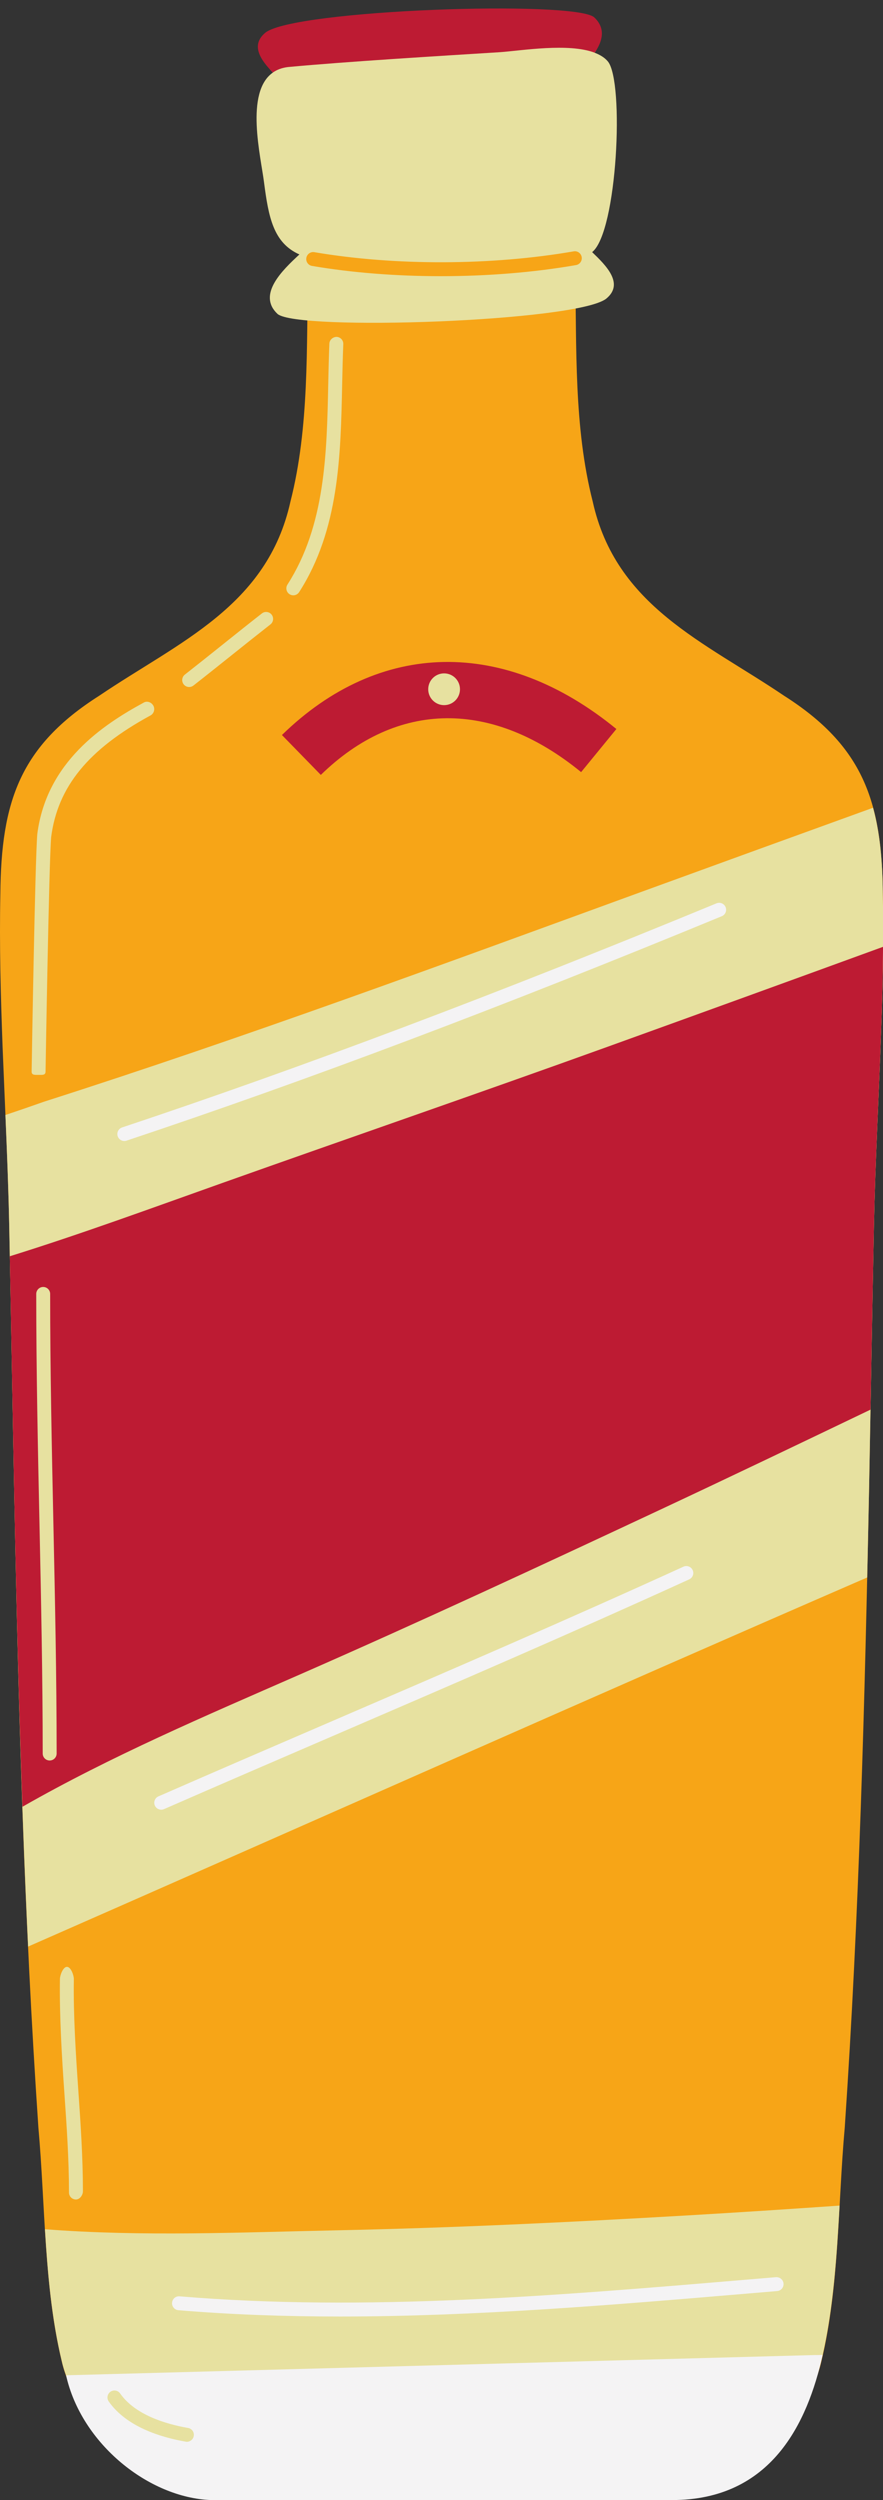
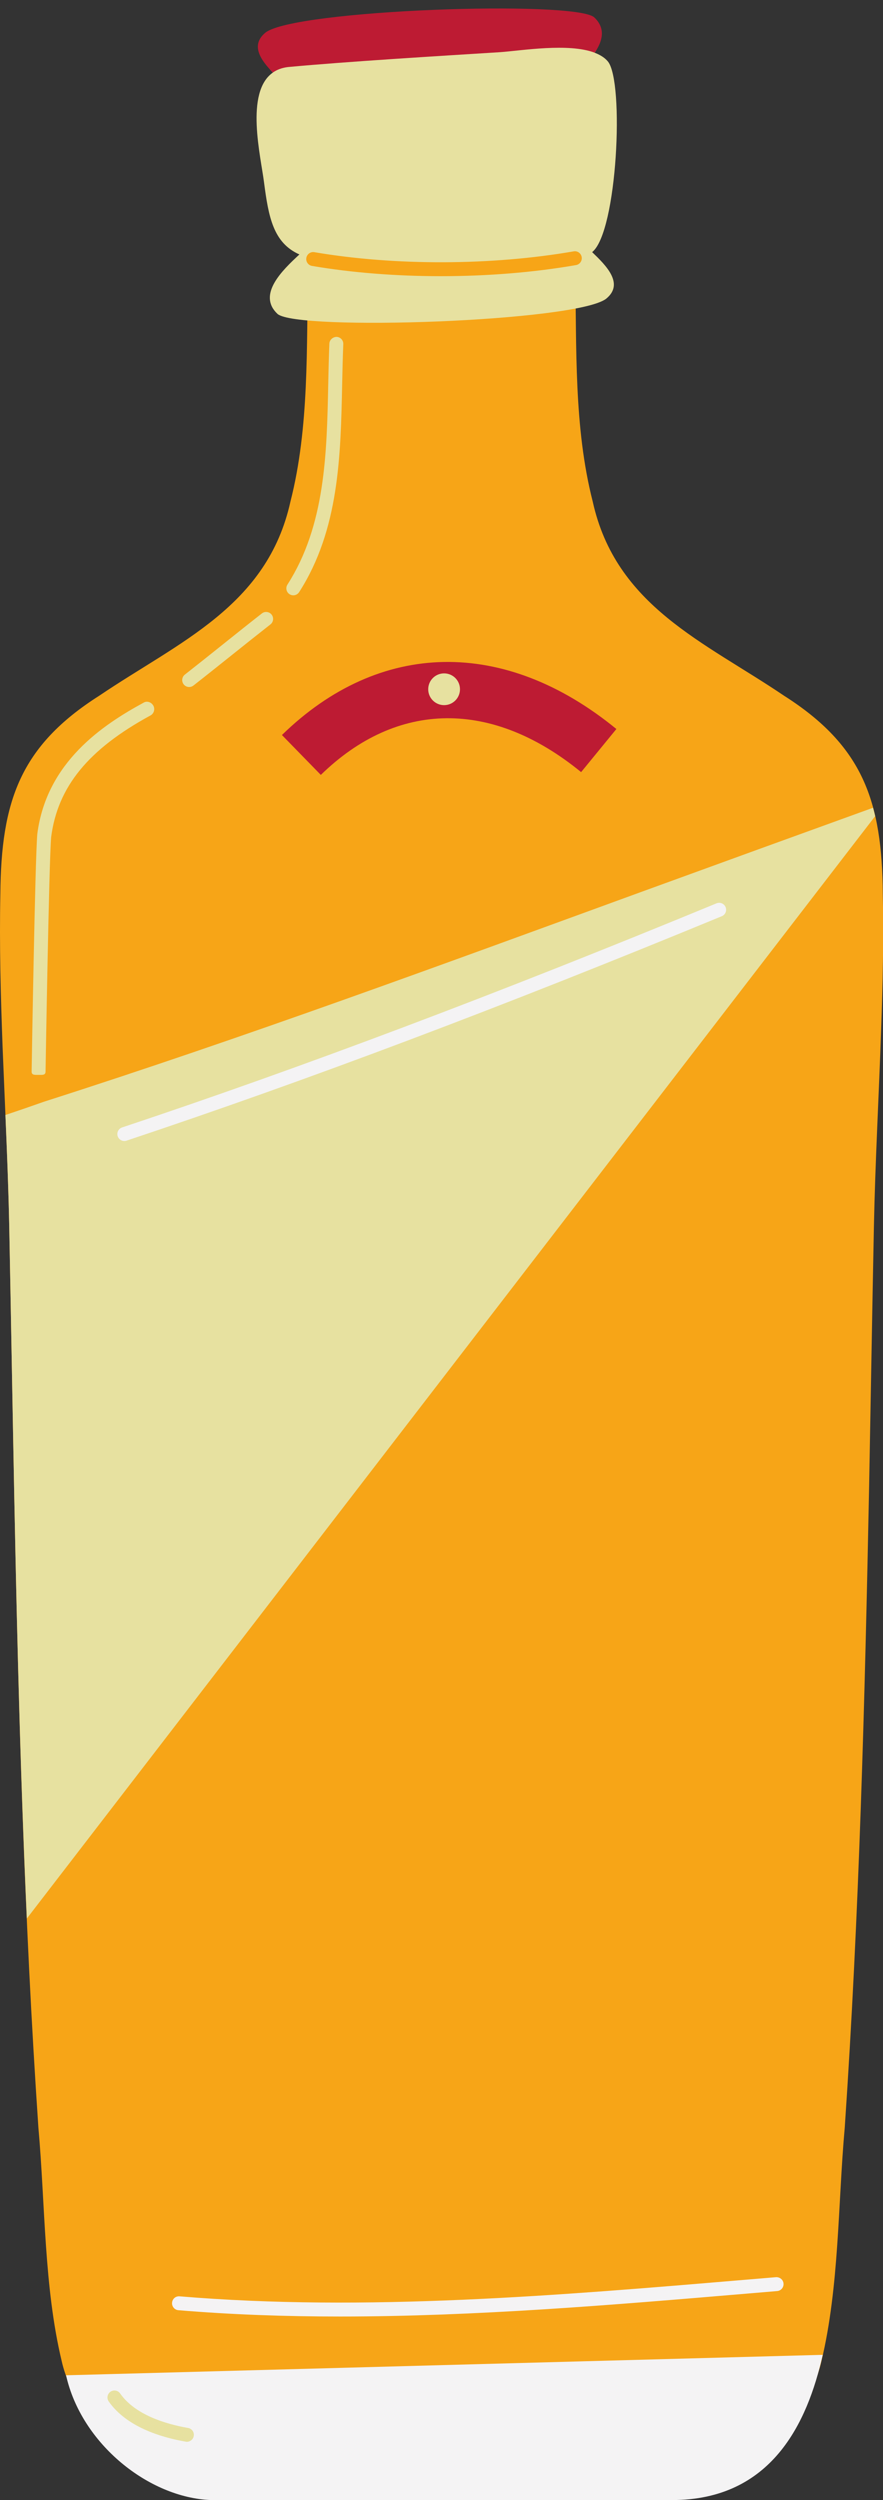
<svg xmlns="http://www.w3.org/2000/svg" height="501.7" preserveAspectRatio="xMidYMid meet" version="1.0" viewBox="0.0 -1.7 177.2 501.7" width="177.2" zoomAndPan="magnify">
  <rect x="0.0" y="-1.7" width="177.2" height="501.7" fill="#333333" stroke="none" />
  <defs>
    <clipPath id="a">
      <path d="M 0 47 L 177.23 47 L 177.23 493 L 0 493 Z M 0 47" />
    </clipPath>
    <clipPath id="b">
-       <path d="M 1 160 L 177.23 160 L 177.23 389 L 1 389 Z M 1 160" />
+       <path d="M 1 160 L 177.23 160 L 1 389 Z M 1 160" />
    </clipPath>
    <clipPath id="c">
      <path d="M 1 188 L 177.23 188 L 177.23 361 L 1 361 Z M 1 188" />
    </clipPath>
  </defs>
  <g>
    <g clip-path="url(#a)" id="change1_1">
      <path d="M 177.16 177.715 C 177.016 159.125 173.199 147.992 157.312 137.895 C 141.375 127.105 123.594 119.996 118.945 98.941 C 115.129 84.004 115.75 68.027 115.422 52.727 C 115.59 52.699 115.758 52.66 115.918 52.598 C 117.27 52.078 117.637 50.781 116.984 49.543 C 116.625 48.867 115.984 48.266 115.277 47.852 C 115.266 47.57 115.258 47.281 115.246 47 L 61.988 47 C 61.969 47.453 61.957 47.906 61.938 48.359 C 61.812 48.402 61.691 48.453 61.566 48.527 C 61.047 48.832 60.668 49.355 60.59 49.93 C 60.586 49.938 60.582 49.941 60.578 49.949 C 59.863 51.176 60.758 52.152 61.812 52.645 C 61.477 67.973 62.109 83.977 58.289 98.941 C 53.641 119.996 35.855 127.121 19.922 137.91 C 4.031 148.012 0.215 159.137 0.074 177.727 C -0.141 187.898 0.145 198.191 0.523 208.461 C 1 220.527 1.613 232.555 1.852 244.27 C 2.207 262.574 2.516 280.793 2.871 298.98 C 3.699 341.141 4.84 383.078 7.707 425.285 C 9.082 440.605 8.801 457.16 12.379 472.102 C 15.438 485.828 29.855 492 42.352 493 L 134.879 493 C 147.375 492 161.793 485.832 164.852 472.102 C 168.43 457.16 168.148 440.578 169.523 425.258 C 172.438 382.387 173.555 339.797 174.406 296.973 C 174.738 279.449 175.023 261.902 175.379 244.262 C 175.641 231.406 176.375 218.176 176.824 204.922 C 177.156 195.84 177.348 186.727 177.16 177.715" fill="#f7a517" />
    </g>
    <g id="change2_1">
-       <path d="M 67.691 445.867 C 48.332 446.273 28.438 447.164 9.023 445.652 C 9.574 454.617 10.355 463.586 12.383 472.043 C 12.605 473.059 12.914 474.023 13.258 474.961 C 26.43 475.395 39.641 474.668 52.852 474.508 C 72.051 474.277 91.262 473.816 110.453 473.141 C 128.676 472.496 146.887 471.664 165.098 470.855 C 167.262 461.246 167.914 451.023 168.484 440.91 C 158.289 441.613 148.086 442.289 137.883 442.883 C 114.504 444.242 91.105 445.379 67.691 445.867" fill="#e7e1a0" />
-     </g>
+       </g>
    <g clip-path="url(#b)" id="change2_9">
      <path d="M 177.16 177.723 C 177.109 171.09 176.574 165.422 175.203 160.395 C 159.816 165.969 144.43 171.547 129.059 177.152 C 89.109 191.719 49.293 206.441 8.848 219.379 C 6.27 220.293 3.684 221.184 1.09 222.051 C 1.406 229.531 1.703 236.961 1.852 244.262 C 2.207 262.566 2.516 280.777 2.871 298.965 C 3.461 329.012 4.223 358.938 5.645 388.93 C 61.773 364.27 117.789 339.293 174.027 314.859 C 174.16 308.898 174.289 302.941 174.406 296.973 C 174.738 279.449 175.023 261.902 175.383 244.262 C 175.641 231.41 176.379 218.176 176.828 204.922 C 177.16 195.84 177.348 186.734 177.16 177.723" fill="#e7e1a0" />
    </g>
    <g id="change2_2">
      <path d="M 61.477 50.051 C 61.605 49.289 62.332 48.773 63.086 48.906 C 79.246 51.66 98.699 51.598 115.117 48.742 C 115.875 48.594 116.598 49.117 116.734 49.879 C 116.863 50.641 116.355 51.363 115.594 51.496 C 107.07 52.98 97.738 53.723 88.461 53.723 C 79.547 53.723 70.684 53.039 62.617 51.664 C 61.855 51.535 61.344 50.812 61.477 50.051 Z M 52.984 34.883 C 53.887 41.824 54.832 47.031 60.086 49.363 C 56.598 52.582 51.59 57.441 55.691 61.297 C 59.594 64.762 115.742 62.871 121.656 58.238 C 125.34 55.219 121.582 51.535 118.832 48.895 C 123.895 44.887 125.309 14.684 121.992 10.637 C 121.352 9.863 120.426 9.301 119.332 8.883 C 120.953 6.52 119.52 5.141 117.176 2.938 C 113.273 -0.527 62.414 1.906 56.5 6.543 C 53.398 9.086 52.355 10.398 54.762 12.863 C 49.129 16.805 52.332 29.676 52.984 34.883" fill="#e7e1a0" />
    </g>
    <g id="change2_3">
      <path d="M 37.961 136.168 C 38.262 136.168 38.566 136.07 38.82 135.871 C 41.43 133.828 43.98 131.785 46.535 129.746 C 49.094 127.699 51.656 125.652 54.27 123.605 C 54.879 123.129 54.984 122.25 54.512 121.641 C 54.035 121.035 53.152 120.922 52.547 121.406 C 49.922 123.457 47.355 125.512 44.789 127.566 C 42.246 129.602 39.699 131.637 37.102 133.672 C 36.492 134.145 36.387 135.023 36.859 135.633 C 37.137 135.984 37.547 136.168 37.961 136.168" fill="#e7e1a0" />
    </g>
    <g id="change2_4">
      <path d="M 7.723 214 C 7.73 214 7.738 214 7.742 214 C 8.508 214 9.129 214.105 9.141 213.34 C 9.148 212.914 9.828 171.34 10.266 166.281 C 11.574 156.195 17.727 148.648 30.219 141.863 C 30.898 141.492 31.148 140.598 30.781 139.922 C 30.41 139.242 29.562 138.902 28.887 139.27 C 20.594 143.773 9.352 151.242 7.488 165.641 C 7.035 170.852 6.375 211.562 6.348 213.309 C 6.332 214.082 6.949 214 7.723 214" fill="#e7e1a0" />
    </g>
    <g id="change2_5">
      <path d="M 66.098 67.242 C 65.988 69.934 65.93 72.66 65.871 75.406 C 65.582 89.344 65.281 103.758 57.684 115.613 C 57.27 116.266 57.457 117.129 58.109 117.547 C 58.34 117.695 58.602 117.766 58.859 117.766 C 59.32 117.766 59.77 117.539 60.035 117.121 C 68.059 104.602 68.367 89.789 68.664 75.461 C 68.723 72.738 68.781 70.027 68.891 67.355 C 68.922 66.586 68.32 65.934 67.551 65.902 C 66.828 65.906 66.133 66.473 66.098 67.242" fill="#e7e1a0" />
    </g>
    <g id="change2_6">
-       <path d="M 13.445 393 C 13.438 393 13.43 393 13.422 393 C 12.664 393 12.039 394.656 12.027 395.422 C 11.906 402.746 12.422 411.23 12.926 418.418 C 13.379 424.918 13.844 431.637 13.844 438.289 C 13.844 439.062 14.469 439.688 15.242 439.688 C 16.016 439.688 16.641 438.801 16.641 438.027 C 16.641 431.281 16.168 424.25 15.711 417.703 C 15.215 410.57 14.703 402.672 14.82 395.465 C 14.836 394.695 14.219 393 13.445 393" fill="#e7e1a0" />
-     </g>
+       </g>
    <g id="change2_7">
      <path d="M 89.457 131.902 C 92.133 131.902 94.305 134.074 94.305 136.754 C 94.305 139.434 92.133 141.605 89.457 141.605 C 86.777 141.605 84.605 139.434 84.605 136.754 C 84.605 134.074 86.777 131.902 89.457 131.902" fill="#e7e1a0" />
    </g>
    <g id="change2_8">
      <path d="M 34.035 482.582 C 30.738 481.312 28.191 479.621 25.484 477.406 C 25.125 477.004 24.68 476.668 24.168 476.469 C 24.082 476.434 23.992 476.398 23.906 476.367 C 22.887 475.969 21.535 476.438 20.809 477.184 L 20.738 477.258 C 19.559 478.465 19.422 480.629 20.738 481.816 C 23.184 484.027 25.793 486.086 28.816 487.441 C 31.789 488.777 34.77 489.543 37.477 491.434 C 40.43 493.496 43.348 489.113 41.148 486.668 C 39.258 484.57 36.613 483.57 34.035 482.582" fill="#e7e1a0" />
    </g>
    <g id="change3_1">
      <path d="M 57.836 11.75 C 69.766 10.641 88.414 9.52 100.355 8.77 C 104.676 8.461 114.105 6.879 119.348 8.879 C 120.957 6.512 121.586 3.98 119.246 1.781 C 115.348 -1.68 59.195 0.211 53.277 4.84 C 50.188 7.379 52.355 10.391 54.758 12.859 C 55.578 12.281 56.598 11.891 57.836 11.75" fill="#bd1b33" />
    </g>
    <g clip-path="url(#c)" id="change3_3">
-       <path d="M 9.969 351.59 C 9.195 351.59 8.57 350.965 8.57 350.191 C 8.57 334.832 8.242 319.211 7.922 304.105 C 7.602 288.984 7.273 273.348 7.273 257.961 C 7.273 257.188 7.898 256.562 8.668 256.562 C 9.441 256.562 10.066 257.188 10.066 257.961 C 10.066 273.32 10.395 288.941 10.715 304.047 C 11.035 319.168 11.367 334.805 11.367 350.191 C 11.367 350.965 10.742 351.59 9.969 351.59 Z M 122.023 208.328 C 96.25 217.625 70.352 226.551 44.539 235.723 C 30.375 240.758 16.277 245.941 1.965 250.402 C 2.273 266.637 2.555 282.816 2.871 298.965 C 3.277 319.637 3.781 340.254 4.508 360.871 C 22.293 350.703 41.281 342.609 60.012 334.402 C 84.289 323.762 108.32 312.578 132.328 301.336 C 146.477 294.711 160.582 287.945 174.691 281.18 C 174.914 268.902 175.129 256.609 175.379 244.262 C 175.641 231.41 176.375 218.176 176.824 204.922 C 177.027 199.383 177.164 193.836 177.207 188.305 C 158.824 195.012 140.426 201.688 122.023 208.328" fill="#bd1b33" />
-     </g>
+       </g>
    <g id="change3_2">
      <path d="M 92.309 136.617 C 92.309 138.379 90.883 139.805 89.121 139.805 C 87.359 139.805 85.934 138.379 85.934 136.617 C 85.934 134.855 87.359 133.43 89.121 133.43 C 90.883 133.43 92.309 134.855 92.309 136.617 Z M 56.578 145.801 L 64.383 153.805 C 79.719 138.84 98.758 138.633 116.617 153.246 L 123.695 144.594 C 101.262 126.234 76.168 126.684 56.578 145.801" fill="#bd1b33" />
    </g>
    <g id="change4_1">
      <path d="M 36.039 459.117 C 35.242 459.047 34.594 459.625 34.531 460.395 C 34.465 461.16 35.035 461.84 35.805 461.902 C 46.539 462.797 57.367 463.168 68.25 463.168 C 95.469 463.168 122.977 460.844 149.82 458.578 L 155.965 458.059 C 156.73 457.996 157.305 457.32 157.238 456.551 C 157.176 455.781 156.488 455.23 155.73 455.273 L 149.59 455.789 C 112.121 458.953 73.379 462.23 36.039 459.117" fill="#f4f3f4" />
    </g>
    <g id="change4_2">
-       <path d="M 138.312 315.238 C 139.016 314.914 139.324 314.09 139.004 313.387 C 138.684 312.684 137.855 312.375 137.152 312.695 C 113.918 323.305 90.035 333.605 66.941 343.562 C 55.215 348.613 43.488 353.672 31.793 358.789 C 31.086 359.098 30.766 359.922 31.074 360.629 C 31.301 361.152 31.816 361.465 32.355 361.465 C 32.543 361.465 32.73 361.43 32.914 361.348 C 44.605 356.234 56.324 351.184 68.047 346.129 C 91.156 336.164 115.051 325.859 138.312 315.238" fill="#f4f3f4" />
-     </g>
+       </g>
    <g id="change4_3">
      <path d="M 24.945 227.273 C 25.09 227.273 25.238 227.254 25.387 227.203 C 61.492 215.164 100.566 200.434 144.852 182.16 C 145.566 181.867 145.906 181.051 145.613 180.34 C 145.32 179.625 144.504 179.281 143.785 179.578 C 99.562 197.824 60.543 212.535 24.504 224.551 C 23.77 224.797 23.375 225.59 23.621 226.32 C 23.816 226.902 24.359 227.273 24.945 227.273" fill="#f4f3f4" />
    </g>
    <g id="change4_4">
      <path d="M 38.883 487.145 C 38.766 487.824 38.176 488.305 37.508 488.305 C 37.426 488.305 37.348 488.297 37.266 488.281 C 32.176 487.398 25.367 485.277 21.82 480.215 C 21.379 479.582 21.531 478.711 22.164 478.266 C 22.793 477.82 23.668 477.977 24.109 478.609 C 27.109 482.891 33.18 484.734 37.742 485.531 C 38.508 485.66 39.016 486.383 38.883 487.145 Z M 13.258 474.961 C 16.316 488.691 29.855 499.547 42.352 500 L 134.879 500 C 154.773 500 162.039 484.586 165.098 470.855 L 13.258 474.961" fill="#f4f3f4" />
    </g>
  </g>
</svg>